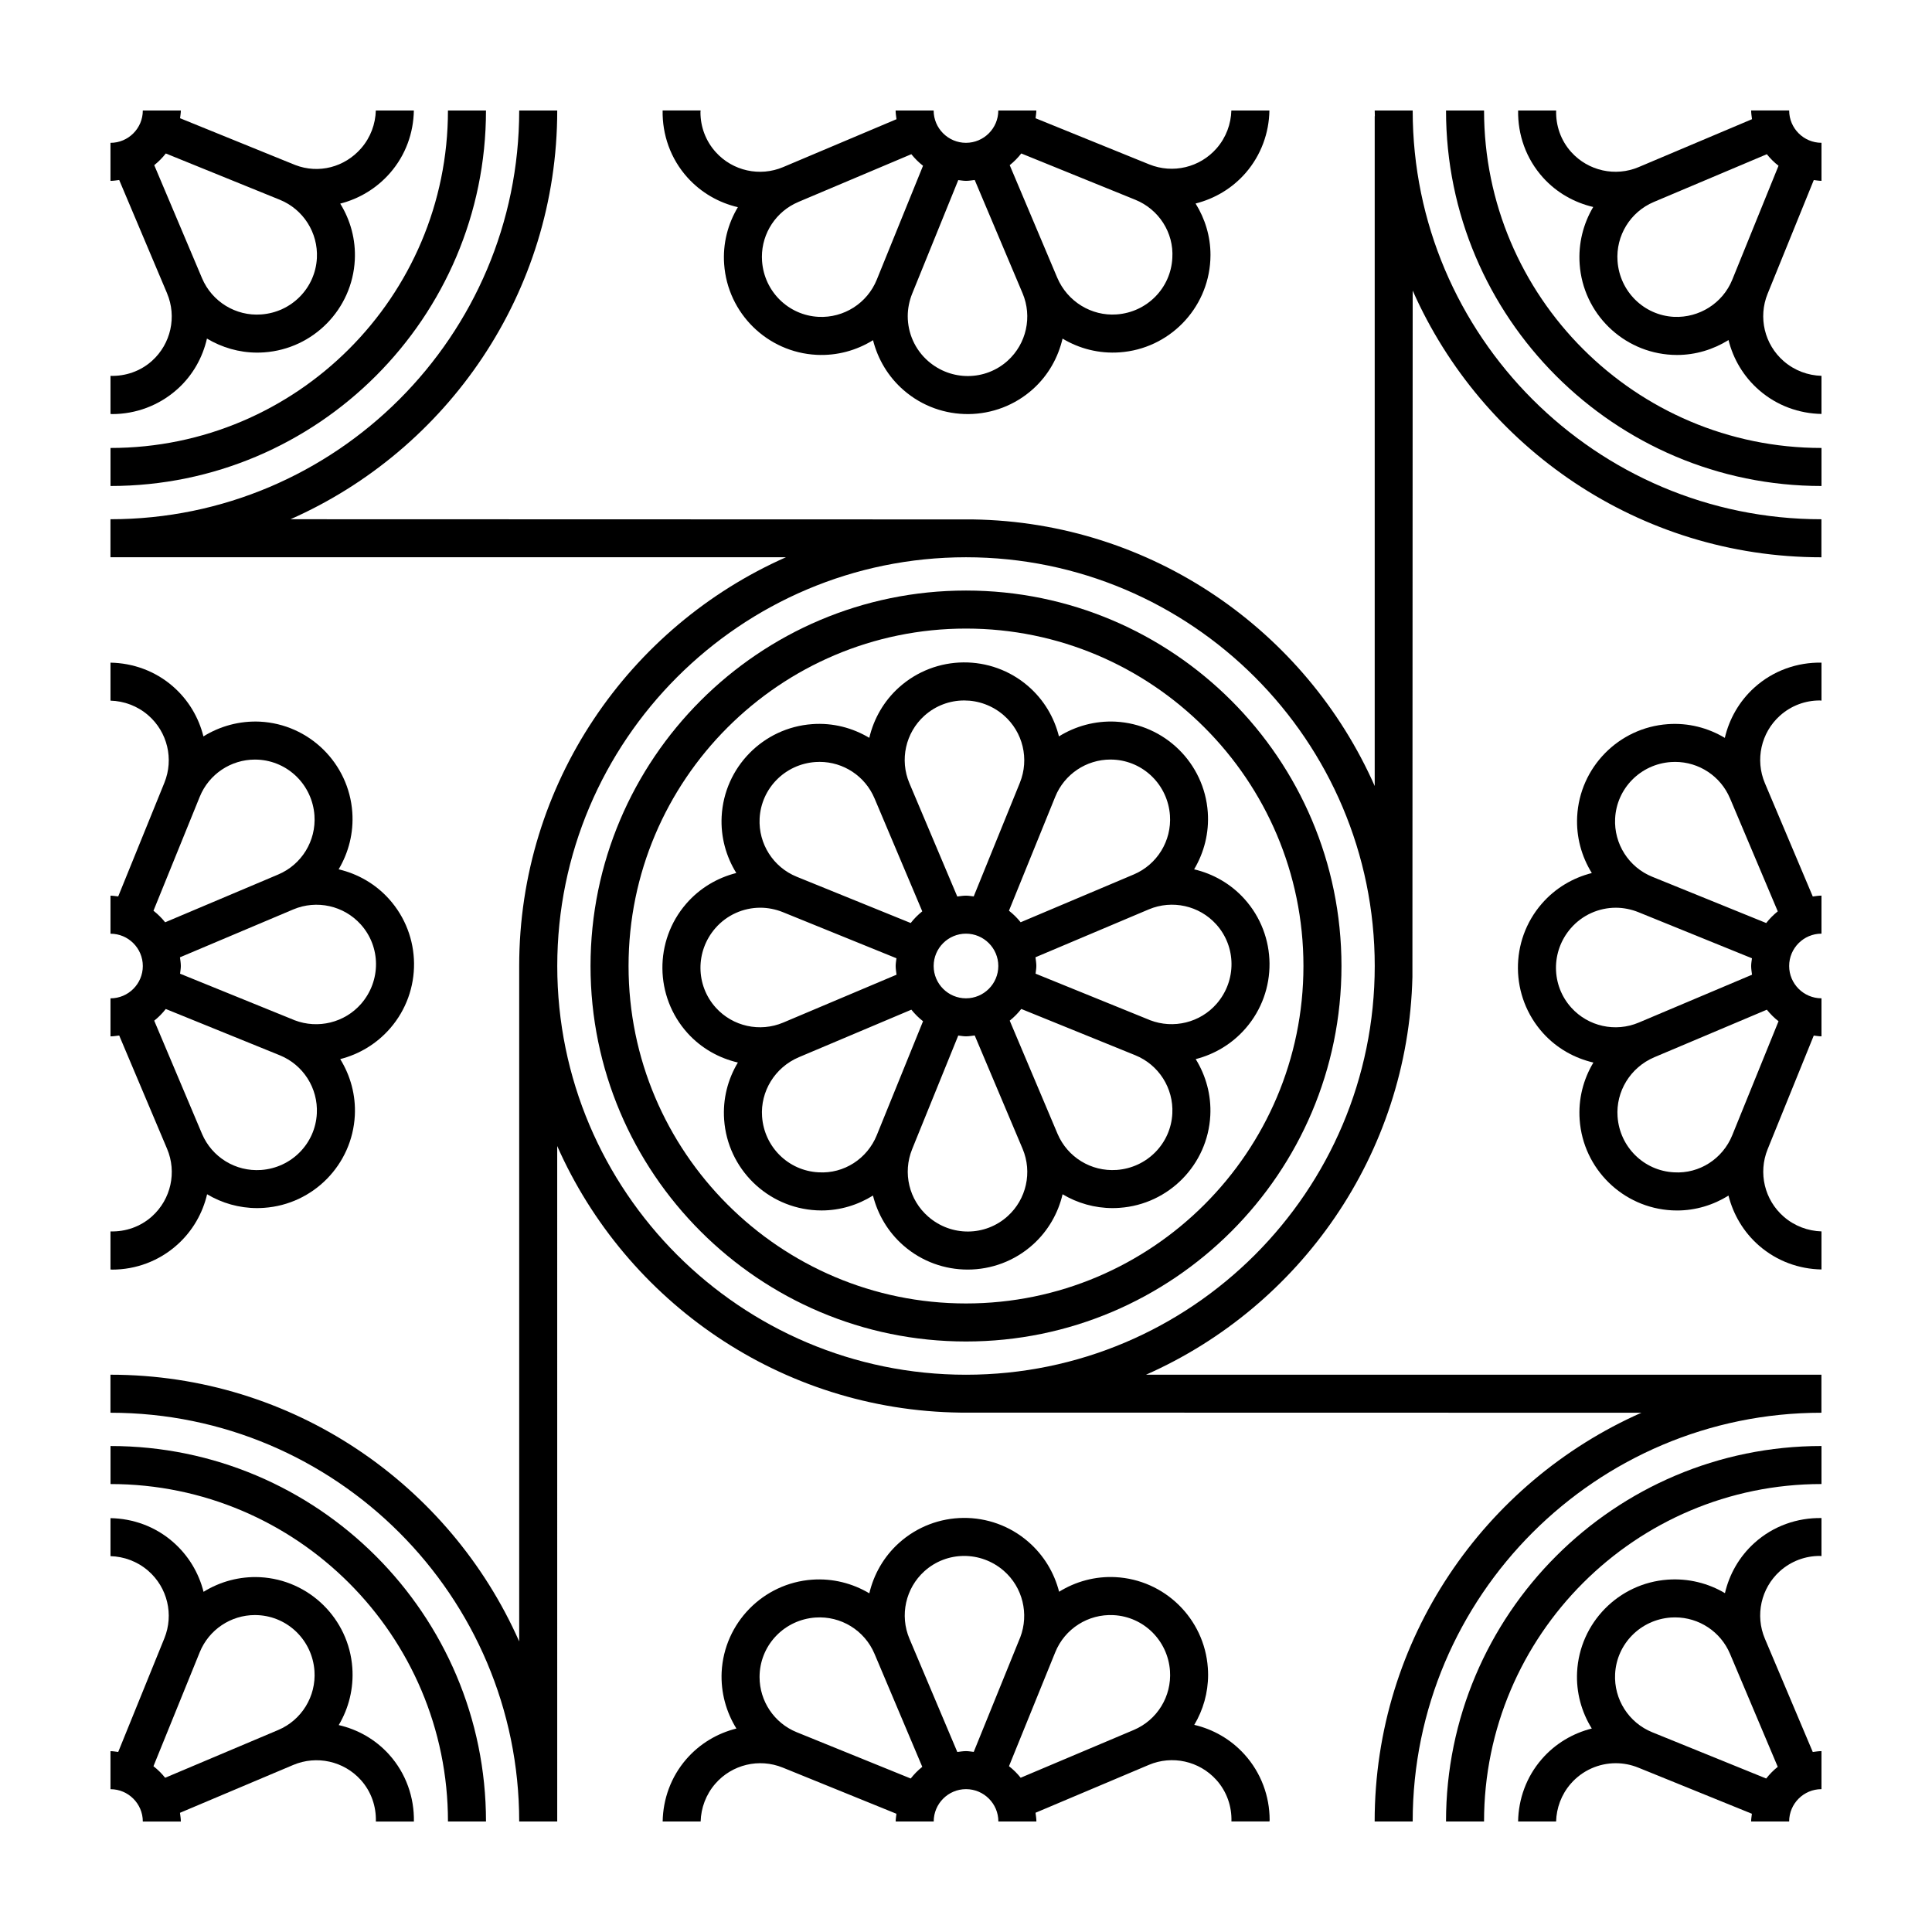
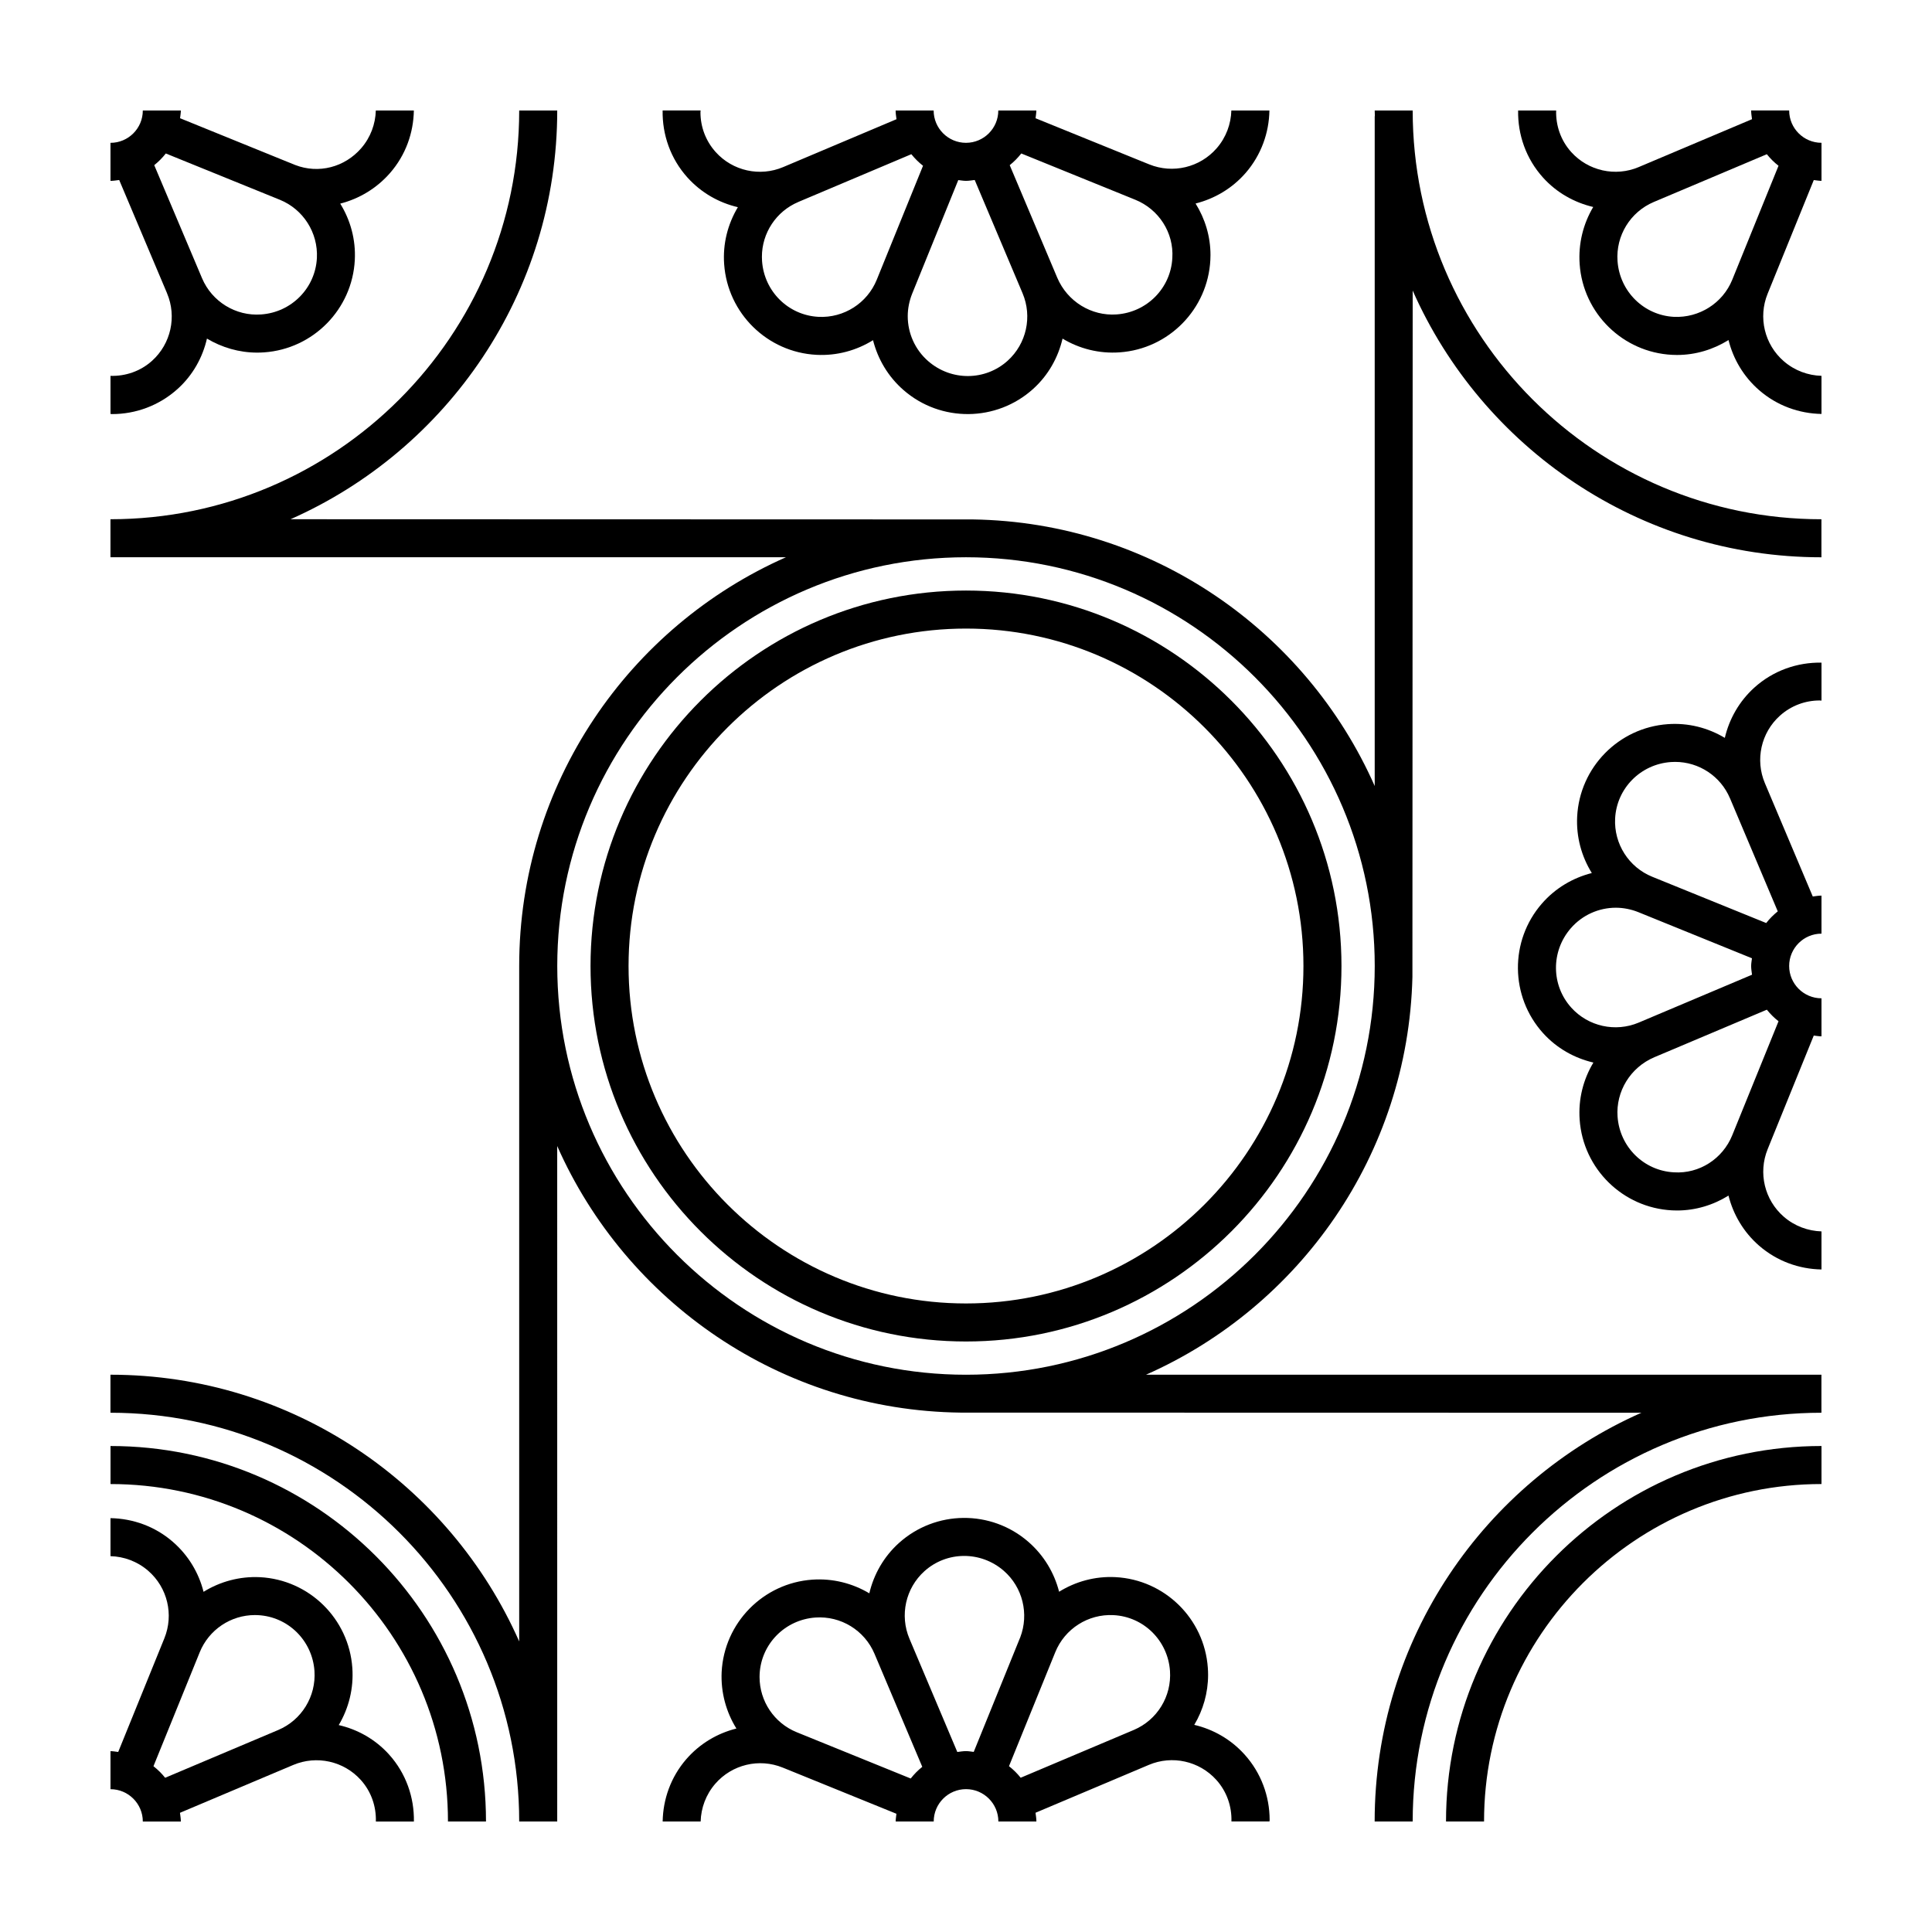
<svg xmlns="http://www.w3.org/2000/svg" fill="#000000" width="800px" height="800px" version="1.1" viewBox="144 144 512 512">
  <g>
    <path d="m173.29 527.21v10.078c49.312 0 89.426 40.117 89.426 89.426h10.078c-0.004-54.871-44.641-99.504-99.504-99.504z" />
    <path d="m233.77 601.16c2.648-4.453 3.988-9.703 3.602-15.168-0.918-13.027-11.445-23.355-24.488-24.023-5.402-0.258-10.574 1.176-14.941 3.879-1.258-5.012-4.012-9.664-8.141-13.25-4.746-4.121-10.621-6.172-16.52-6.273v10.07c3.559 0.105 7.106 1.375 10 3.883 5.106 4.434 6.82 11.617 4.281 17.875l-0.883 2.176-11.352 27.957c-0.684-0.078-1.348-0.211-2.047-0.211v10.078c4.719 0 8.566 3.844 8.566 8.566h10.078c0-0.789-0.137-1.547-0.23-2.309l25.836-10.918v0.004l4.195-1.773c6.191-2.606 13.371-1.023 17.871 3.961 2.812 3.113 4.125 7.082 4.012 11.035h10.078c0.109-6.363-2.062-12.758-6.606-17.785-3.625-4.008-8.301-6.621-13.312-7.773zm-16.047 1.312-29.957 12.656c-0.91-1.137-1.945-2.168-3.098-3.062l12.262-30.203c2.422-5.977 8.238-9.855 14.629-9.855 0.266 0 0.539 0.012 0.812 0.023 7.965 0.402 14.391 6.707 14.965 14.781 0.465 6.738-3.391 13.031-9.613 15.66z" />
    <path d="m191.07 247.07c4.012-3.621 6.625-8.312 7.773-13.34 3.949 2.352 8.504 3.715 13.305 3.715 0.621 0 1.246-0.02 1.863-0.066 13.027-0.922 23.355-11.453 24.016-24.488 0.277-5.379-1.152-10.555-3.863-14.93 5.004-1.281 9.652-4.031 13.238-8.156 4.125-4.746 6.176-10.621 6.273-16.52h-10.078c-0.105 3.559-1.367 7.106-3.879 10-4.375 5.039-11.281 6.84-17.488 4.438l-0.289-0.117c-0.004-0.004-0.016-0.004-0.02-0.012l-1.43-0.578-0.133-0.051-28.641-11.637c0.074-0.68 0.207-1.344 0.207-2.043h-10.078c0 4.727-3.844 8.566-8.566 8.566v10.078c0.789 0 1.543-0.137 2.309-0.23l12.656 29.953c0 0.004 0.004 0.012 0.004 0.016l0.023 0.066c2.613 6.188 1.023 13.367-3.965 17.871-3.109 2.801-7.074 4.117-11.023 4v10.09c0.145 0 0.297 0.039 0.441 0.039 6.219 0 12.43-2.231 17.344-6.664zm-6.195-59.301c1.141-0.918 2.164-1.945 3.066-3.098l30.203 12.262c6.223 2.523 10.176 8.73 9.836 15.441-0.406 7.961-6.711 14.391-14.781 14.957-6.723 0.492-13.027-3.387-15.66-9.609z" />
-     <path d="m272.79 173.29h-10.078c0 49.312-40.113 89.426-89.426 89.426v10.078c54.867-0.004 99.504-44.641 99.504-99.504z" />
    <path d="m613.41 219.45 11.262-27.734c0.68 0.074 1.344 0.207 2.043 0.207v-10.078c-4.719 0-8.566-3.844-8.566-8.566h-10.078c0 0.789 0.137 1.543 0.23 2.309l-29.945 12.656c-0.004 0-0.012 0.004-0.012 0.004l-0.066 0.031c-6.184 2.613-13.359 1.027-17.871-3.965-2.812-3.113-4.129-7.082-4.012-11.031h-10.078c-0.109 6.363 2.062 12.75 6.606 17.785 3.606 4 8.289 6.609 13.297 7.789-2.644 4.453-3.981 9.699-3.594 15.164 0.918 13.023 11.441 23.352 24.484 24.016 0.441 0.02 0.883 0.035 1.32 0.035 4.926 0 9.617-1.445 13.645-3.953 1.25 5.023 3.981 9.691 8.121 13.289 4.742 4.121 10.621 6.191 16.516 6.293v-10.098c-3.559-0.105-7.106-1.371-10-3.879-5.106-4.43-6.82-11.613-4.277-17.871zm-10.344-1.316c-2.527 6.223-8.758 10.137-15.438 9.836-7.965-0.406-14.391-6.711-14.965-14.785-0.48-6.734 3.387-13.027 9.613-15.66l29.953-12.656c0.91 1.137 1.945 2.168 3.098 3.062z" />
    <path d="m518.39 173.29h-10.078c0 0.5 0.031 0.992 0.039 1.492h-0.039v177.52c-18.156-41.051-58.961-69.922-106.5-70.648l-180.82-0.051c41.578-18.387 70.68-60.008 70.68-108.32h-10.078c0 59.727-48.594 108.32-108.32 108.32v10.078c0.137 0 0.266-0.012 0.402-0.012l0.004 0.008h178.6c-41.586 18.391-70.688 60.008-70.688 108.32v179c-18.387-41.582-60.008-70.684-108.32-70.684v10.078c59.727 0 108.32 48.594 108.32 108.32h10.078l-0.004-179c18.207 41.172 59.191 70.074 106.89 70.645l180.43 0.035c-41.586 18.387-70.688 60.008-70.688 108.32h10.078c0-59.727 48.586-108.32 108.32-108.32v-10.078l-179 0.004c40.738-18.016 69.461-58.34 70.609-105.4l0.07-181.91c18.387 41.578 60.008 70.68 108.32 70.68v-10.078c-59.727 0-108.32-48.59-108.32-108.32zm-118.39 335.03c-59.727 0-108.32-48.594-108.32-108.32 0-59.727 48.594-108.32 108.32-108.32s108.32 48.594 108.32 108.32c-0.004 59.73-48.59 108.32-108.32 108.32z" />
    <path d="m400 300.5c-54.863 0-99.504 44.637-99.504 99.504 0 54.871 44.637 99.504 99.504 99.504 54.871 0 99.504-44.633 99.504-99.504-0.004-54.867-44.637-99.504-99.504-99.504zm0 188.93c-49.312 0-89.426-40.117-89.426-89.426 0-49.312 40.113-89.426 89.426-89.426 49.309 0 89.426 40.113 89.426 89.426 0 49.305-40.121 89.426-89.426 89.426z" />
-     <path d="m537.29 173.29h-10.078c0 54.863 44.633 99.504 99.504 99.504v-10.078c-49.305 0-89.426-40.113-89.426-89.426z" />
-     <path d="m601.13 566.2c-4.434-2.629-9.668-3.965-15.156-3.578-13.027 0.918-23.355 11.441-24.027 24.484-0.273 5.394 1.168 10.586 3.894 14.969-5.019 1.266-9.672 3.981-13.262 8.117-4.117 4.742-6.168 10.621-6.266 16.516h10.07c0.105-3.562 1.367-7.109 3.879-10 3.062-3.527 7.453-5.438 11.93-5.438 1.996 0 4.016 0.379 5.945 1.16l1.961 0.797v-0.004l28.172 11.441c-0.07 0.684-0.203 1.348-0.203 2.047h10.078c0-4.719 3.844-8.566 8.566-8.566v-10.078c-0.789 0-1.543 0.137-2.309 0.23l-11.844-28.027c0 0.004 0.004 0.004 0.004 0.012l-0.852-2.016c-2.621-6.188-1.023-13.367 3.961-17.871 2.992-2.695 6.766-4.055 10.566-4.055 0.156 0 0.312 0.035 0.473 0.039v-10.078c-6.363-0.109-12.75 2.062-17.785 6.609-4 3.621-6.637 8.281-7.797 13.289zm13.992 46.027c-1.137 0.91-2.16 1.945-3.062 3.098l-30.203-12.262c-6.223-2.523-10.176-8.73-9.836-15.438 0.402-7.965 6.711-14.391 14.785-14.965 0.371-0.023 0.742-0.035 1.113-0.035 6.309 0 12.066 3.769 14.551 9.648z" />
-     <path d="m439.6 335.24c-5.402-0.25-10.586 1.188-14.969 3.91-1.254-5.023-3.981-9.684-8.121-13.281-9.859-8.559-24.602-8.414-34.301 0.332-4.012 3.621-6.66 8.305-7.836 13.332-4.445-2.656-9.664-4.031-15.113-3.633-13.027 0.922-23.352 11.453-24.016 24.488-0.277 5.394 1.16 10.586 3.883 14.965-5.008 1.27-9.668 3.988-13.254 8.121-8.566 9.859-8.418 24.609 0.332 34.305 3.621 4.012 8.316 6.629 13.34 7.801-2.672 4.438-4.031 9.672-3.641 15.145 0.918 13.027 11.445 23.352 24.488 24.023 0.441 0.02 0.887 0.035 1.324 0.035 4.922 0 9.609-1.445 13.629-3.949 1.27 5.019 3.988 9.688 8.125 13.285 4.867 4.227 10.918 6.332 16.965 6.332 6.211 0 12.43-2.223 17.336-6.66 4-3.613 6.648-8.281 7.824-13.297 3.93 2.344 8.48 3.664 13.262 3.664 0.613 0 1.238-0.023 1.863-0.07 13.027-0.918 23.352-11.441 24.023-24.484 0.277-5.379-1.16-10.551-3.871-14.93 5.004-1.281 9.652-4.031 13.234-8.156 8.566-9.859 8.422-24.605-0.328-34.301-3.617-4.012-8.305-6.66-13.324-7.836 2.641-4.445 4.004-9.664 3.621-15.121-0.906-13.023-11.43-23.352-24.477-24.02zm-15.949 19.902c2.422-5.977 8.238-9.855 14.629-9.855 0.273 0 0.535 0.004 0.805 0.02 7.965 0.406 14.391 6.711 14.965 14.785 0.473 6.731-3.387 13.023-9.602 15.652l-1.777 0.75-0.004 0.004-28.184 11.91c-0.91-1.137-1.945-2.16-3.098-3.062zm-34.688-21.457c2.992-2.699 6.766-4.055 10.559-4.055 3.719 0 7.453 1.305 10.48 3.93 5.098 4.43 6.82 11.613 4.277 17.871l-0.207 0.516-12.027 29.613c-0.684-0.074-1.348-0.203-2.047-0.203-0.789 0-1.543 0.137-2.309 0.23l-12.688-30.031c-2.617-6.188-1.027-13.367 3.961-17.871zm19.598 66.312c0 4.727-3.844 8.566-8.566 8.566-4.719 0-8.566-3.844-8.566-8.566 0-4.719 3.844-8.566 8.566-8.566s8.566 3.844 8.566 8.566zm-48.473-54.051c0.371-0.023 0.746-0.039 1.117-0.039 6.309 0 12.062 3.773 14.539 9.648l0.012 0.016 12.652 29.941c-1.137 0.918-2.168 1.945-3.062 3.098l-30.203-12.262c-6.223-2.523-10.176-8.73-9.836-15.441 0.406-7.961 6.711-14.391 14.781-14.961zm-26.402 65.082c-5.344-5.918-5.43-14.922-0.125-21.035 3.066-3.531 7.453-5.441 11.934-5.441 1.98 0 4.062 0.406 5.977 1.18l30.098 12.219c-0.082 0.68-0.211 1.344-0.211 2.047 0 0.789 0.137 1.543 0.23 2.309l-30.031 12.688c-6.184 2.606-13.367 1.027-17.871-3.965zm42.664 33.82c-2.519 6.223-8.699 10.254-15.438 9.828-7.965-0.402-14.391-6.707-14.957-14.781-0.469-6.609 3.356-13.02 9.773-15.734l29.789-12.586c0.918 1.137 1.945 2.168 3.098 3.062zm34.68 21.457c-5.926 5.352-14.922 5.441-21.027 0.125-5.106-4.434-6.82-11.617-4.281-17.875l0.785-1.945 11.441-28.184c0.684 0.078 1.348 0.211 2.051 0.211 0.789 0 1.543-0.137 2.309-0.23l12.688 30.031c2.617 6.184 1.023 13.371-3.965 17.867zm28.875-12.258c-6.75 0.469-13.008-3.375-15.648-9.578l-12.672-29.988c1.137-0.91 2.168-1.945 3.062-3.098l30.203 12.262c6.223 2.523 10.176 8.727 9.828 15.438-0.395 7.969-6.699 14.391-14.773 14.965zm26.402-65.086c5.344 5.918 5.426 14.922 0.121 21.035-4.359 5.019-11.453 6.742-17.645 4.367 0.004 0.004 0.012 0.016 0.016 0.02-0.055-0.023-0.102-0.055-0.156-0.082l-30.207-12.27c0.07-0.672 0.203-1.336 0.203-2.035 0-0.789-0.137-1.543-0.23-2.309l30.031-12.691c6.195-2.606 13.371-1.02 17.867 3.965z" />
    <path d="m616.72 466.44c-5.106-4.434-6.82-11.617-4.281-17.875l0.785-1.945 11.441-28.184c0.684 0.07 1.348 0.203 2.047 0.203v-10.078c-4.719 0-8.566-3.844-8.566-8.566 0-4.719 3.844-8.566 8.566-8.566v-10.078c-0.789 0-1.543 0.137-2.309 0.23l-12.688-30.031c-2.621-6.188-1.023-13.367 3.961-17.863 2.992-2.699 6.766-4.055 10.559-4.055 0.16 0 0.316 0.035 0.48 0.039v-10.066c-6.363-0.105-12.75 2.062-17.785 6.606-4.012 3.621-6.66 8.305-7.836 13.332-4.445-2.656-9.664-4.031-15.113-3.633-13.027 0.922-23.352 11.453-24.016 24.488-0.277 5.394 1.16 10.586 3.883 14.965-5.008 1.27-9.668 3.988-13.254 8.121-8.566 9.859-8.418 24.609 0.332 34.305 3.621 4.012 8.316 6.629 13.34 7.801-2.672 4.438-4.031 9.672-3.641 15.145 0.918 13.027 11.445 23.352 24.488 24.023 0.441 0.02 0.887 0.035 1.324 0.035 4.922 0 9.609-1.445 13.629-3.949 1.27 5.019 3.988 9.688 8.125 13.285 4.746 4.121 10.625 6.191 16.52 6.293v-10.086c-3.555-0.117-7.102-1.383-9.992-3.894zm-29.914-120.49c0.371-0.023 0.746-0.039 1.117-0.039 6.309 0 12.062 3.773 14.539 9.648l0.012 0.016 12.652 29.941c-1.137 0.918-2.168 1.945-3.062 3.098l-30.203-12.262c-6.223-2.523-10.176-8.73-9.836-15.441 0.402-7.961 6.711-14.391 14.781-14.961zm-26.402 65.082c-5.344-5.918-5.43-14.922-0.125-21.035 3.066-3.531 7.453-5.441 11.934-5.441 1.98 0 4.062 0.406 5.977 1.18l30.098 12.219c-0.082 0.68-0.215 1.344-0.215 2.047 0 0.789 0.137 1.543 0.23 2.309l-30.031 12.688c-6.18 2.606-13.363 1.027-17.867-3.965zm42.66 33.82c-2.519 6.223-8.699 10.254-15.438 9.828-7.965-0.402-14.391-6.707-14.957-14.781-0.469-6.609 3.356-13.02 9.773-15.734l29.789-12.586c0.918 1.137 1.945 2.168 3.098 3.062z" />
-     <path d="m191.06 473.79c4-3.613 6.648-8.281 7.824-13.297 3.93 2.344 8.48 3.664 13.262 3.664 0.613 0 1.238-0.023 1.863-0.07 13.027-0.918 23.352-11.441 24.023-24.484 0.277-5.379-1.16-10.551-3.871-14.93 5.004-1.281 9.652-4.031 13.234-8.156 8.566-9.859 8.422-24.605-0.328-34.301-3.617-4.012-8.305-6.66-13.324-7.836 2.641-4.445 4.004-9.664 3.621-15.121-0.918-13.023-11.441-23.352-24.484-24.016-5.402-0.25-10.586 1.188-14.969 3.91-1.254-5.023-3.981-9.684-8.121-13.281-4.738-4.109-10.613-6.16-16.508-6.262v10.066c3.562 0.105 7.109 1.375 10.004 3.883 5.098 4.43 6.82 11.613 4.277 17.871l-0.207 0.516-12.027 29.613c-0.684-0.066-1.348-0.195-2.047-0.195v10.078c4.727 0 8.566 3.844 8.566 8.566-0.004 4.715-3.84 8.559-8.566 8.559v10.078c0.789 0 1.543-0.137 2.309-0.23l12.688 30.031c2.621 6.188 1.023 13.367-3.965 17.871-3.117 2.812-7.082 4.133-11.035 4.016v10.086c0.145 0 0.297 0.039 0.441 0.039 6.219 0 12.434-2.227 17.34-6.668zm48.531-84.82c5.344 5.918 5.426 14.922 0.121 21.035-4.359 5.019-11.453 6.742-17.645 4.367 0.004 0.004 0.012 0.016 0.016 0.02-0.055-0.023-0.102-0.055-0.156-0.082l-30.207-12.27c0.07-0.672 0.203-1.336 0.203-2.035 0-0.789-0.137-1.543-0.23-2.309l30.031-12.691c6.195-2.606 13.371-1.02 17.867 3.965zm-42.656-33.82c2.422-5.977 8.238-9.855 14.629-9.855 0.273 0 0.535 0.004 0.805 0.02 7.965 0.406 14.391 6.711 14.965 14.785 0.473 6.731-3.387 13.023-9.602 15.652l-1.777 0.75-0.004 0.004-28.184 11.91c-0.91-1.137-1.945-2.16-3.098-3.062zm-12.066 59.34c1.137-0.91 2.168-1.945 3.062-3.098l30.203 12.262c6.223 2.523 10.176 8.727 9.828 15.438-0.402 7.965-6.707 14.391-14.781 14.965-6.75 0.469-13.008-3.375-15.648-9.578z" />
    <path d="m326.21 191.07c3.621 4.012 8.305 6.66 13.332 7.836-2.656 4.445-4.031 9.664-3.633 15.113 0.922 13.027 11.453 23.352 24.488 24.016 5.394 0.277 10.586-1.16 14.965-3.883 1.27 5.008 3.988 9.668 8.121 13.254 9.859 8.566 24.609 8.418 34.305-0.332 4.012-3.621 6.629-8.316 7.801-13.34 4.438 2.672 9.672 4.031 15.145 3.641 13.027-0.918 23.352-11.445 24.023-24.488 0.02-0.441 0.035-0.887 0.035-1.324 0-4.922-1.445-9.609-3.949-13.629 5.019-1.27 9.688-3.988 13.285-8.125 4.109-4.754 6.184-10.629 6.281-16.527h-10.086c-0.105 3.559-1.367 7.106-3.883 10-4.434 5.106-11.617 6.82-17.875 4.281l-1.945-0.785-28.184-11.441c0.07-0.691 0.203-1.352 0.203-2.055h-10.078c0 4.727-3.844 8.566-8.566 8.566-4.719 0-8.566-3.844-8.566-8.566h-10.078c0 0.789 0.137 1.543 0.23 2.309l-30.031 12.688c-6.188 2.621-13.367 1.023-17.863-3.961-2.699-2.992-4.055-6.766-4.055-10.559 0-0.16 0.035-0.316 0.039-0.48h-10.066c-0.109 6.367 2.062 12.758 6.606 17.793zm88.438-6.402 30.203 12.262c6.223 2.519 10.254 8.699 9.828 15.438-0.402 7.965-6.707 14.391-14.781 14.957-6.609 0.469-13.02-3.356-15.734-9.773l-12.578-29.781c1.141-0.918 2.16-1.949 3.062-3.102zm-16.695 7.051c0.68 0.078 1.344 0.207 2.047 0.207 0.789 0 1.543-0.137 2.309-0.23l12.688 30.031c2.609 6.188 1.027 13.371-3.961 17.871-5.918 5.344-14.922 5.43-21.035 0.125-3.531-3.066-5.441-7.453-5.441-11.934 0-1.98 0.406-4.062 1.18-5.977zm-42.395 5.809 0.016-0.012 29.941-12.652c0.918 1.137 1.945 2.168 3.098 3.062l-12.262 30.203c-2.523 6.223-8.73 10.176-15.441 9.836-7.961-0.406-14.391-6.711-14.957-14.781-0.023-0.371-0.039-0.746-0.039-1.117-0.004-6.301 3.766-12.055 9.645-14.539z" />
    <path d="m473.79 608.93c-3.613-4-8.281-6.648-13.297-7.824 2.344-3.93 3.664-8.48 3.664-13.262 0-0.613-0.023-1.238-0.07-1.863-0.918-13.027-11.441-23.352-24.484-24.023-5.379-0.277-10.551 1.16-14.93 3.871-1.281-5.004-4.031-9.652-8.156-13.234-9.859-8.566-24.605-8.422-34.301 0.328-4.012 3.617-6.66 8.305-7.836 13.324-4.445-2.641-9.664-4.004-15.121-3.621-13.023 0.918-23.352 11.441-24.016 24.484-0.25 5.402 1.188 10.586 3.91 14.969-5.023 1.254-9.684 3.981-13.281 8.121-4.109 4.742-6.16 10.613-6.262 16.508h10.066c0.105-3.559 1.375-7.106 3.883-10 4.43-5.098 11.613-6.82 17.871-4.277l0.516 0.207 29.613 12.027c-0.066 0.68-0.195 1.344-0.195 2.043h10.078c0-4.719 3.844-8.566 8.566-8.566 4.719 0 8.566 3.84 8.566 8.566h10.078c0-0.789-0.137-1.543-0.23-2.309l30.031-12.688c6.188-2.621 13.367-1.023 17.871 3.965 2.812 3.113 4.133 7.078 4.016 11.027h10.086c0-0.145 0.039-0.293 0.039-0.438-0.016-6.211-2.234-12.426-6.676-17.336zm-88.441 6.394-30.203-12.262c-5.977-2.422-9.855-8.238-9.855-14.629 0-0.273 0.004-0.535 0.02-0.805 0.406-7.965 6.711-14.391 14.785-14.965 6.731-0.473 13.023 3.387 15.652 9.602l0.75 1.777 0.004 0.004 11.91 28.184c-1.141 0.91-2.16 1.945-3.062 3.094zm16.699-7.051c-0.68-0.074-1.344-0.207-2.043-0.207-0.789 0-1.543 0.137-2.309 0.23l-12.691-30.031c-2.606-6.191-1.02-13.367 3.965-17.871 5.918-5.344 14.922-5.426 21.035-0.121 5.019 4.359 6.742 11.453 4.367 17.645 0.004-0.004 0.016-0.012 0.02-0.016-0.023 0.055-0.055 0.102-0.082 0.156zm42.434-5.824-29.992 12.672c-0.91-1.137-1.945-2.168-3.098-3.062l12.262-30.203c2.523-6.223 8.727-10.176 15.438-9.828 7.965 0.402 14.391 6.707 14.965 14.781 0.465 6.75-3.379 13-9.574 15.641z" />
    <path d="m527.21 626.71h10.078c0-49.309 40.117-89.426 89.426-89.426v-10.078c-54.871 0.004-99.504 44.637-99.504 99.504z" />
  </g>
</svg>